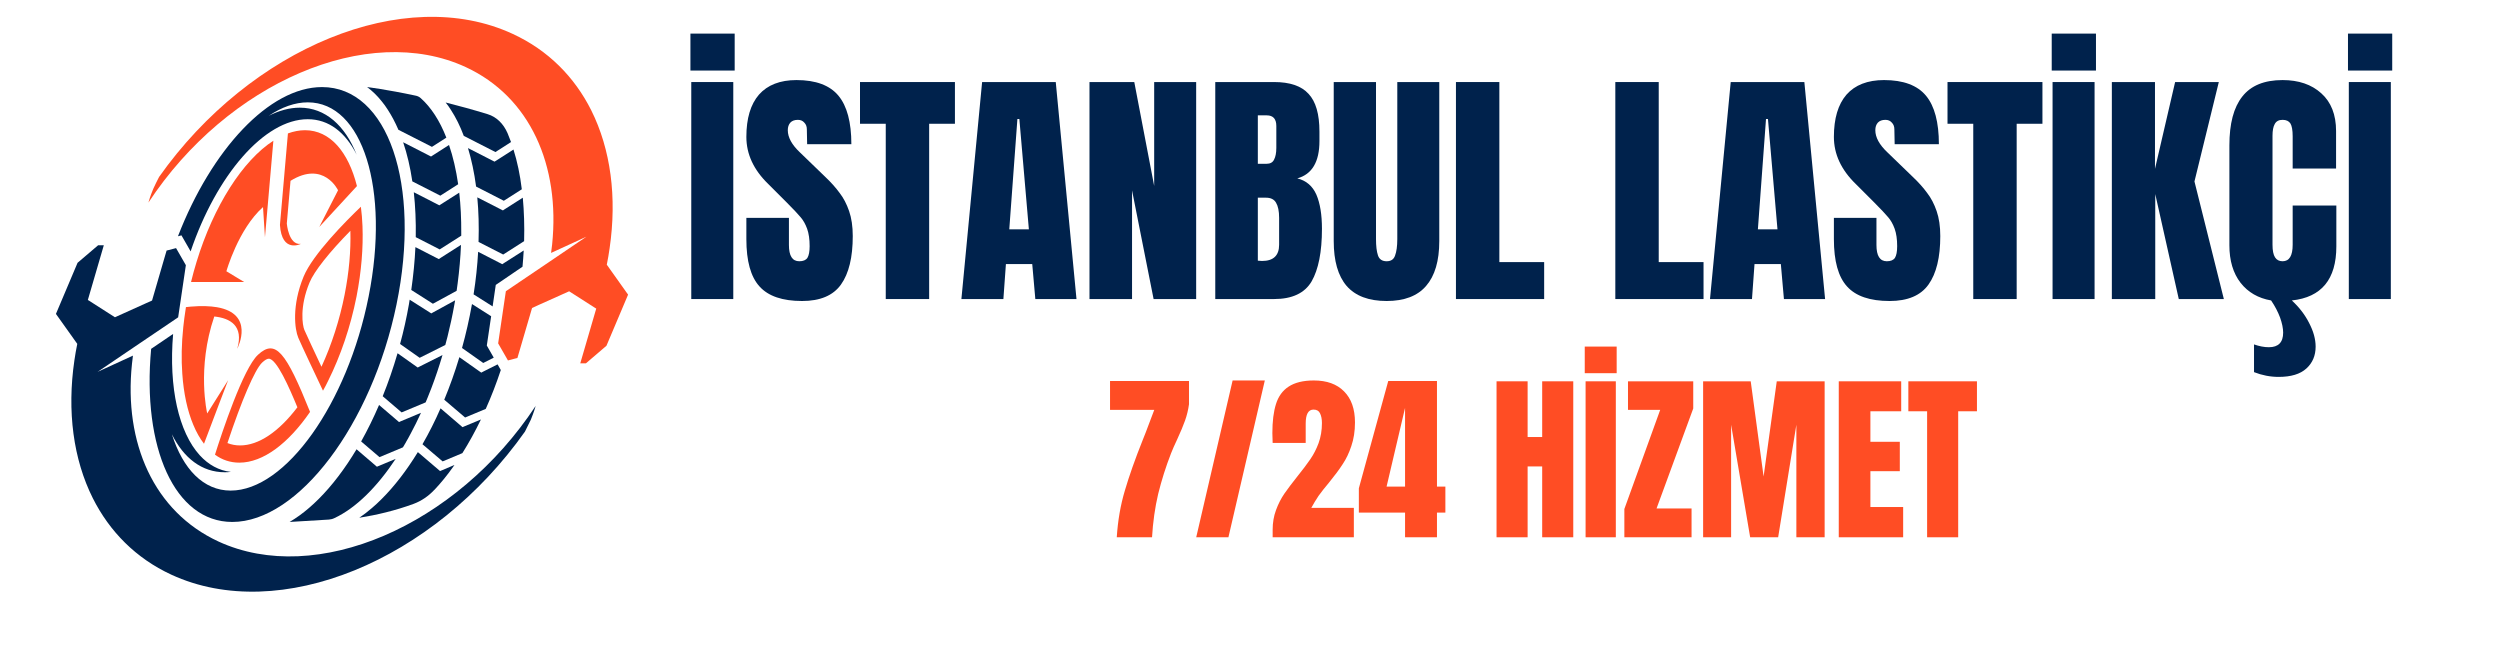
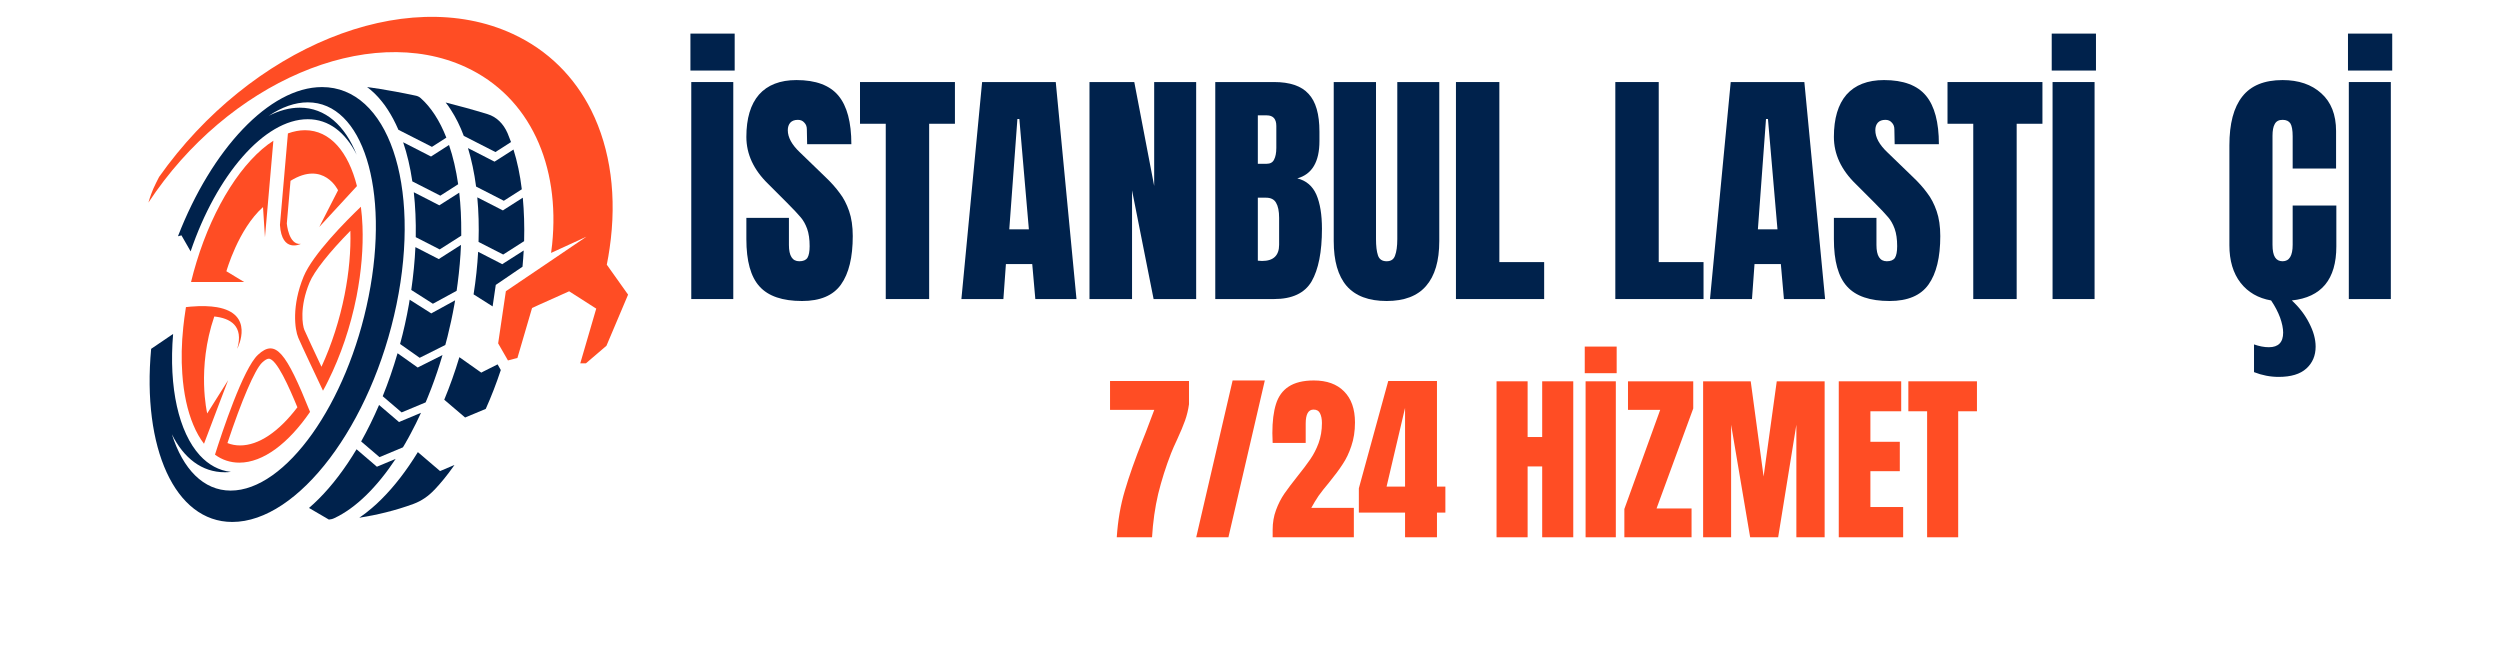
<svg xmlns="http://www.w3.org/2000/svg" width="186" zoomAndPan="magnify" viewBox="0 0 139.5 36" height="48" preserveAspectRatio="xMidYMid meet" version="1.2">
  <defs>
    <clipPath id="6f258c0ec8">
      <path d="M 3.102 13 L 30 13 L 30 34 L 3.102 34 Z M 3.102 13 " />
    </clipPath>
    <clipPath id="448cff0ef1">
      <path d="M 8 0 L 35.211 0 L 35.211 21 L 8 21 Z M 8 0 " />
    </clipPath>
  </defs>
  <g id="8affffbdc9">
    <g style="fill:#00224c;fill-opacity:1;">
      <g transform="translate(38.151, 16.687)">
        <path style="stroke:none" d="M 0.422 0 L 0.422 -12.109 L 2.766 -12.109 L 2.766 0 Z M 0.375 -12.75 L 0.375 -14.812 L 2.844 -14.812 L 2.844 -12.75 Z M 0.375 -12.75 " />
      </g>
    </g>
    <g style="fill:#00224c;fill-opacity:1;">
      <g transform="translate(41.35, 16.687)">
        <path style="stroke:none" d="M 3.406 0.109 C 2.312 0.109 1.52 -0.16 1.031 -0.703 C 0.539 -1.242 0.297 -2.125 0.297 -3.344 L 0.297 -4.531 L 2.672 -4.531 L 2.672 -3.016 C 2.672 -2.41 2.863 -2.109 3.25 -2.109 C 3.469 -2.109 3.617 -2.172 3.703 -2.297 C 3.785 -2.43 3.828 -2.648 3.828 -2.953 C 3.828 -3.336 3.781 -3.66 3.688 -3.922 C 3.594 -4.18 3.473 -4.395 3.328 -4.562 C 3.18 -4.738 2.922 -5.016 2.547 -5.391 L 1.516 -6.422 C 0.703 -7.211 0.297 -8.086 0.297 -9.047 C 0.297 -10.078 0.531 -10.863 1 -11.406 C 1.477 -11.945 2.176 -12.219 3.094 -12.219 C 4.176 -12.219 4.957 -11.926 5.438 -11.344 C 5.914 -10.77 6.156 -9.867 6.156 -8.641 L 3.688 -8.641 L 3.672 -9.469 C 3.672 -9.625 3.625 -9.75 3.531 -9.844 C 3.445 -9.945 3.328 -10 3.172 -10 C 2.984 -10 2.844 -9.945 2.75 -9.844 C 2.656 -9.738 2.609 -9.598 2.609 -9.422 C 2.609 -9.023 2.832 -8.613 3.281 -8.188 L 4.688 -6.828 C 5.02 -6.516 5.289 -6.211 5.5 -5.922 C 5.719 -5.641 5.895 -5.301 6.031 -4.906 C 6.164 -4.52 6.234 -4.055 6.234 -3.516 C 6.234 -2.328 6.016 -1.426 5.578 -0.812 C 5.141 -0.195 4.414 0.109 3.406 0.109 Z M 3.406 0.109 " />
      </g>
    </g>
    <g style="fill:#00224c;fill-opacity:1;">
      <g transform="translate(47.847, 16.687)">
        <path style="stroke:none" d="M 1.578 0 L 1.578 -9.781 L 0.141 -9.781 L 0.141 -12.109 L 5.438 -12.109 L 5.438 -9.781 L 4 -9.781 L 4 0 Z M 1.578 0 " />
      </g>
    </g>
    <g style="fill:#00224c;fill-opacity:1;">
      <g transform="translate(53.427, 16.687)">
        <path style="stroke:none" d="M 0.219 0 L 1.375 -12.109 L 5.484 -12.109 L 6.641 0 L 4.344 0 L 4.172 -1.953 L 2.703 -1.953 L 2.562 0 Z M 2.891 -3.891 L 3.984 -3.891 L 3.453 -10.047 L 3.344 -10.047 Z M 2.891 -3.891 " />
      </g>
    </g>
    <g style="fill:#00224c;fill-opacity:1;">
      <g transform="translate(60.262, 16.687)">
        <path style="stroke:none" d="M 0.531 0 L 0.531 -12.109 L 3.031 -12.109 L 4.141 -6.312 L 4.141 -12.109 L 6.484 -12.109 L 6.484 0 L 4.109 0 L 2.906 -6.062 L 2.906 0 Z M 0.531 0 " />
      </g>
    </g>
    <g style="fill:#00224c;fill-opacity:1;">
      <g transform="translate(67.281, 16.687)">
        <path style="stroke:none" d="M 0.531 -12.109 L 3.812 -12.109 C 4.695 -12.109 5.336 -11.891 5.734 -11.453 C 6.141 -11.023 6.344 -10.32 6.344 -9.344 L 6.344 -8.812 C 6.344 -7.656 5.93 -6.961 5.109 -6.734 C 5.609 -6.609 5.961 -6.305 6.172 -5.828 C 6.379 -5.348 6.484 -4.711 6.484 -3.922 C 6.484 -2.629 6.289 -1.648 5.906 -0.984 C 5.52 -0.328 4.82 0 3.812 0 L 0.531 0 Z M 3.391 -7.547 C 3.598 -7.547 3.738 -7.625 3.812 -7.781 C 3.895 -7.938 3.938 -8.156 3.938 -8.438 L 3.938 -9.656 C 3.938 -10.051 3.758 -10.25 3.406 -10.25 L 2.906 -10.25 L 2.906 -7.547 Z M 3.141 -2.125 C 3.773 -2.125 4.094 -2.426 4.094 -3.031 L 4.094 -4.531 C 4.094 -4.906 4.035 -5.188 3.922 -5.375 C 3.816 -5.562 3.629 -5.656 3.359 -5.656 L 2.906 -5.656 L 2.906 -2.141 Z M 3.141 -2.125 " />
      </g>
    </g>
    <g style="fill:#00224c;fill-opacity:1;">
      <g transform="translate(74.031, 16.687)">
        <path style="stroke:none" d="M 3.344 0.109 C 2.344 0.109 1.598 -0.172 1.109 -0.734 C 0.629 -1.297 0.391 -2.129 0.391 -3.234 L 0.391 -12.109 L 2.75 -12.109 L 2.75 -3.344 C 2.75 -2.957 2.785 -2.656 2.859 -2.438 C 2.93 -2.219 3.094 -2.109 3.344 -2.109 C 3.582 -2.109 3.738 -2.211 3.812 -2.422 C 3.895 -2.641 3.938 -2.945 3.938 -3.344 L 3.938 -12.109 L 6.281 -12.109 L 6.281 -3.234 C 6.281 -2.129 6.035 -1.297 5.547 -0.734 C 5.066 -0.172 4.332 0.109 3.344 0.109 Z M 3.344 0.109 " />
      </g>
    </g>
    <g style="fill:#00224c;fill-opacity:1;">
      <g transform="translate(80.711, 16.687)">
        <path style="stroke:none" d="M 0.531 0 L 0.531 -12.109 L 2.953 -12.109 L 2.953 -2.062 L 5.453 -2.062 L 5.453 0 Z M 0.531 0 " />
      </g>
    </g>
    <g style="fill:#00224c;fill-opacity:1;">
      <g transform="translate(86.306, 16.687)">
        <path style="stroke:none" d="" />
      </g>
    </g>
    <g style="fill:#00224c;fill-opacity:1;">
      <g transform="translate(89.604, 16.687)">
        <path style="stroke:none" d="M 0.531 0 L 0.531 -12.109 L 2.953 -12.109 L 2.953 -2.062 L 5.453 -2.062 L 5.453 0 Z M 0.531 0 " />
      </g>
    </g>
    <g style="fill:#00224c;fill-opacity:1;">
      <g transform="translate(95.199, 16.687)">
        <path style="stroke:none" d="M 0.219 0 L 1.375 -12.109 L 5.484 -12.109 L 6.641 0 L 4.344 0 L 4.172 -1.953 L 2.703 -1.953 L 2.562 0 Z M 2.891 -3.891 L 3.984 -3.891 L 3.453 -10.047 L 3.344 -10.047 Z M 2.891 -3.891 " />
      </g>
    </g>
    <g style="fill:#00224c;fill-opacity:1;">
      <g transform="translate(102.034, 16.687)">
        <path style="stroke:none" d="M 3.406 0.109 C 2.312 0.109 1.52 -0.16 1.031 -0.703 C 0.539 -1.242 0.297 -2.125 0.297 -3.344 L 0.297 -4.531 L 2.672 -4.531 L 2.672 -3.016 C 2.672 -2.41 2.863 -2.109 3.25 -2.109 C 3.469 -2.109 3.617 -2.172 3.703 -2.297 C 3.785 -2.43 3.828 -2.648 3.828 -2.953 C 3.828 -3.336 3.781 -3.66 3.688 -3.922 C 3.594 -4.18 3.473 -4.395 3.328 -4.562 C 3.18 -4.738 2.922 -5.016 2.547 -5.391 L 1.516 -6.422 C 0.703 -7.211 0.297 -8.086 0.297 -9.047 C 0.297 -10.078 0.531 -10.863 1 -11.406 C 1.477 -11.945 2.176 -12.219 3.094 -12.219 C 4.176 -12.219 4.957 -11.926 5.438 -11.344 C 5.914 -10.77 6.156 -9.867 6.156 -8.641 L 3.688 -8.641 L 3.672 -9.469 C 3.672 -9.625 3.625 -9.75 3.531 -9.844 C 3.445 -9.945 3.328 -10 3.172 -10 C 2.984 -10 2.844 -9.945 2.75 -9.844 C 2.656 -9.738 2.609 -9.598 2.609 -9.422 C 2.609 -9.023 2.832 -8.613 3.281 -8.188 L 4.688 -6.828 C 5.02 -6.516 5.289 -6.211 5.5 -5.922 C 5.719 -5.641 5.895 -5.301 6.031 -4.906 C 6.164 -4.52 6.234 -4.055 6.234 -3.516 C 6.234 -2.328 6.016 -1.426 5.578 -0.812 C 5.141 -0.195 4.414 0.109 3.406 0.109 Z M 3.406 0.109 " />
      </g>
    </g>
    <g style="fill:#00224c;fill-opacity:1;">
      <g transform="translate(108.53, 16.687)">
        <path style="stroke:none" d="M 1.578 0 L 1.578 -9.781 L 0.141 -9.781 L 0.141 -12.109 L 5.438 -12.109 L 5.438 -9.781 L 4 -9.781 L 4 0 Z M 1.578 0 " />
      </g>
    </g>
    <g style="fill:#00224c;fill-opacity:1;">
      <g transform="translate(114.111, 16.687)">
        <path style="stroke:none" d="M 0.422 0 L 0.422 -12.109 L 2.766 -12.109 L 2.766 0 Z M 0.375 -12.75 L 0.375 -14.812 L 2.844 -14.812 L 2.844 -12.75 Z M 0.375 -12.75 " />
      </g>
    </g>
    <g style="fill:#00224c;fill-opacity:1;">
      <g transform="translate(117.31, 16.687)">
-         <path style="stroke:none" d="M 0.531 0 L 0.531 -12.109 L 2.938 -12.109 L 2.938 -7.266 L 4.062 -12.109 L 6.5 -12.109 L 5.141 -6.562 L 6.781 0 L 4.266 0 L 2.953 -5.859 L 2.953 0 Z M 0.531 0 " />
-       </g>
+         </g>
    </g>
    <g style="fill:#00224c;fill-opacity:1;">
      <g transform="translate(123.962, 16.687)">
        <path style="stroke:none" d="M 6.406 -5.219 L 6.406 -2.938 C 6.406 -1.102 5.578 -0.098 3.922 0.078 C 4.336 0.461 4.66 0.883 4.891 1.344 C 5.129 1.801 5.25 2.238 5.25 2.656 C 5.25 3.156 5.078 3.562 4.734 3.875 C 4.391 4.188 3.875 4.344 3.188 4.344 C 2.719 4.344 2.258 4.254 1.812 4.078 L 1.812 2.531 C 2.102 2.633 2.379 2.688 2.641 2.688 C 3.172 2.688 3.438 2.414 3.438 1.875 C 3.438 1.633 3.379 1.352 3.266 1.031 C 3.148 0.719 2.984 0.398 2.766 0.078 C 2.047 -0.047 1.477 -0.375 1.062 -0.906 C 0.645 -1.445 0.438 -2.145 0.438 -3 L 0.438 -8.578 C 0.438 -9.785 0.676 -10.691 1.156 -11.297 C 1.633 -11.91 2.383 -12.219 3.406 -12.219 C 4.301 -12.219 5.02 -11.973 5.562 -11.484 C 6.113 -10.992 6.391 -10.289 6.391 -9.375 L 6.391 -7.281 L 3.969 -7.281 L 3.969 -9.078 C 3.969 -9.422 3.926 -9.66 3.844 -9.797 C 3.758 -9.93 3.613 -10 3.406 -10 C 3.195 -10 3.051 -9.922 2.969 -9.766 C 2.883 -9.617 2.844 -9.398 2.844 -9.109 L 2.844 -3.031 C 2.844 -2.707 2.891 -2.473 2.984 -2.328 C 3.078 -2.18 3.219 -2.109 3.406 -2.109 C 3.781 -2.109 3.969 -2.414 3.969 -3.031 L 3.969 -5.219 Z M 6.406 -5.219 " />
      </g>
    </g>
    <g style="fill:#00224c;fill-opacity:1;">
      <g transform="translate(130.642, 16.687)">
        <path style="stroke:none" d="M 0.422 0 L 0.422 -12.109 L 2.766 -12.109 L 2.766 0 Z M 0.375 -12.75 L 0.375 -14.812 L 2.844 -14.812 L 2.844 -12.75 Z M 0.375 -12.75 " />
      </g>
    </g>
    <path style=" stroke:none;fill-rule:nonzero;fill:#00224c;fill-opacity:1;" d="M 23.18 13.789 C 23.145 14.559 23.066 15.359 22.949 16.18 L 24.156 16.949 C 24.594 16.707 25.191 16.379 25.48 16.227 C 25.5 16.102 25.516 15.98 25.531 15.855 C 25.531 15.848 25.531 15.836 25.535 15.828 C 25.633 15.086 25.695 14.359 25.723 13.664 C 25.395 13.871 24.926 14.172 24.59 14.387 L 24.484 14.457 Z M 23.18 13.789 " />
    <path style=" stroke:none;fill-rule:nonzero;fill:#00224c;fill-opacity:1;" d="M 25.738 13.074 C 25.738 13.047 25.738 13.02 25.738 12.988 C 25.742 12.203 25.707 11.453 25.625 10.75 C 25.312 10.949 24.918 11.199 24.625 11.387 L 24.516 11.457 L 23.09 10.727 C 23.176 11.512 23.215 12.352 23.199 13.234 L 24.535 13.918 C 24.922 13.672 25.434 13.344 25.738 13.152 C 25.738 13.125 25.738 13.102 25.738 13.074 Z M 25.738 13.074 " />
    <path style=" stroke:none;fill-rule:nonzero;fill:#00224c;fill-opacity:1;" d="M 24.16 8.664 L 24.051 8.734 L 22.496 7.938 C 22.719 8.598 22.891 9.328 23.008 10.121 L 24.57 10.918 C 24.879 10.723 25.27 10.473 25.566 10.281 C 25.449 9.48 25.281 8.746 25.055 8.09 C 24.762 8.277 24.418 8.5 24.16 8.664 Z M 24.16 8.664 " />
    <path style=" stroke:none;fill-rule:nonzero;fill:#00224c;fill-opacity:1;" d="M 23.469 5.469 C 23.387 5.398 23.289 5.355 23.188 5.336 C 21.539 4.984 20.484 4.859 20.484 4.859 C 20.773 5.074 21.043 5.332 21.289 5.641 C 21.414 5.789 21.535 5.957 21.648 6.137 C 21.859 6.465 22.055 6.832 22.227 7.234 L 22.223 7.238 L 24.102 8.195 C 24.348 8.039 24.645 7.848 24.906 7.68 C 24.539 6.738 24.051 5.984 23.469 5.469 Z M 23.469 5.469 " />
    <path style=" stroke:none;fill-rule:nonzero;fill:#00224c;fill-opacity:1;" d="M 23.418 19.965 C 23.914 19.719 24.617 19.363 24.848 19.25 C 24.887 19.113 24.922 18.977 24.957 18.836 C 24.957 18.828 24.961 18.82 24.965 18.812 C 25.113 18.219 25.246 17.609 25.355 16.992 C 25.367 16.914 25.383 16.836 25.395 16.758 C 25.059 16.945 24.539 17.227 24.176 17.426 L 24.066 17.488 L 22.859 16.723 C 22.848 16.812 22.832 16.902 22.816 16.992 C 22.684 17.742 22.52 18.48 22.324 19.195 Z M 23.418 19.965 " />
    <path style=" stroke:none;fill-rule:nonzero;fill:#00224c;fill-opacity:1;" d="M 21.355 22.109 L 22.41 23.012 C 22.848 22.828 23.445 22.578 23.75 22.453 C 23.789 22.359 23.828 22.266 23.867 22.172 C 23.867 22.168 23.871 22.16 23.875 22.152 C 23.938 21.996 24 21.84 24.062 21.68 C 24.062 21.672 24.066 21.664 24.07 21.66 C 24.297 21.066 24.504 20.449 24.691 19.812 C 24.352 19.984 23.805 20.258 23.422 20.449 L 23.309 20.508 L 22.184 19.711 C 21.941 20.543 21.664 21.348 21.355 22.109 Z M 21.355 22.109 " />
    <path style=" stroke:none;fill-rule:nonzero;fill:#00224c;fill-opacity:1;" d="M 20.152 24.633 L 21.176 25.508 C 21.602 25.328 22.172 25.09 22.484 24.961 C 22.539 24.871 22.594 24.777 22.648 24.684 C 22.652 24.676 22.656 24.672 22.656 24.664 C 22.738 24.523 22.82 24.383 22.895 24.234 C 22.898 24.23 22.902 24.223 22.906 24.215 C 23.109 23.836 23.305 23.445 23.492 23.035 C 23.152 23.176 22.707 23.363 22.379 23.5 L 22.266 23.551 L 21.152 22.598 C 20.844 23.316 20.508 23.996 20.152 24.633 Z M 20.152 24.633 " />
-     <path style=" stroke:none;fill-rule:nonzero;fill:#00224c;fill-opacity:1;" d="M 17.777 27.848 C 17.602 28.023 17.422 28.191 17.242 28.344 C 16.887 28.652 16.523 28.91 16.16 29.125 L 18.352 28.992 C 18.453 28.984 18.559 28.961 18.66 28.91 C 19.852 28.352 21.031 27.188 22.078 25.605 C 21.773 25.734 21.414 25.883 21.145 25.996 L 21.031 26.043 L 19.895 25.07 C 19.242 26.16 18.527 27.102 17.777 27.848 Z M 17.777 27.848 " />
+     <path style=" stroke:none;fill-rule:nonzero;fill:#00224c;fill-opacity:1;" d="M 17.777 27.848 C 17.602 28.023 17.422 28.191 17.242 28.344 L 18.352 28.992 C 18.453 28.984 18.559 28.961 18.66 28.91 C 19.852 28.352 21.031 27.188 22.078 25.605 C 21.773 25.734 21.414 25.883 21.145 25.996 L 21.031 26.043 L 19.895 25.07 C 19.242 26.16 18.527 27.102 17.777 27.848 Z M 17.777 27.848 " />
    <path style=" stroke:none;fill-rule:nonzero;fill:#00224c;fill-opacity:1;" d="M 27.211 6.371 C 26.383 6.117 25.594 5.902 24.867 5.719 C 24.973 5.848 25.07 5.988 25.164 6.137 C 25.438 6.559 25.676 7.039 25.879 7.582 L 27.645 8.484 C 27.91 8.312 28.238 8.105 28.516 7.926 C 28.453 7.758 28.391 7.594 28.324 7.438 C 28.094 6.902 27.703 6.52 27.211 6.371 Z M 27.211 6.371 " />
    <path style=" stroke:none;fill-rule:nonzero;fill:#00224c;fill-opacity:1;" d="M 27.703 8.953 L 27.594 9.02 L 26.113 8.262 C 26.312 8.918 26.465 9.637 26.566 10.41 L 28.113 11.203 C 28.426 11.004 28.816 10.754 29.117 10.562 C 29.02 9.754 28.863 9.012 28.652 8.344 C 28.348 8.535 27.98 8.773 27.703 8.953 Z M 27.703 8.953 " />
    <path style=" stroke:none;fill-rule:nonzero;fill:#00224c;fill-opacity:1;" d="M 29.172 11.031 C 28.859 11.23 28.461 11.484 28.168 11.672 L 28.062 11.742 L 26.633 11.012 C 26.707 11.797 26.73 12.629 26.703 13.5 C 26.703 13.5 28.078 14.203 28.078 14.203 C 28.449 13.965 28.938 13.652 29.246 13.457 C 29.27 12.605 29.242 11.797 29.172 11.031 Z M 29.172 11.031 " />
-     <path style=" stroke:none;fill-rule:nonzero;fill:#00224c;fill-opacity:1;" d="M 26.336 16.965 L 26.332 16.992 C 26.184 17.82 26 18.633 25.781 19.418 L 26.965 20.254 C 27.145 20.164 27.348 20.059 27.551 19.957 L 27.164 19.281 L 27.406 17.645 Z M 26.336 16.965 " />
    <path style=" stroke:none;fill-rule:nonzero;fill:#00224c;fill-opacity:1;" d="M 29.223 13.977 C 28.898 14.184 28.457 14.465 28.133 14.672 L 28.027 14.742 L 26.68 14.051 C 26.637 14.82 26.555 15.613 26.426 16.426 L 27.488 17.098 L 27.664 15.898 L 29.156 14.883 C 29.184 14.578 29.207 14.273 29.223 13.977 Z M 29.223 13.977 " />
    <path style=" stroke:none;fill-rule:nonzero;fill:#00224c;fill-opacity:1;" d="M 27.945 20.648 L 27.766 20.332 C 27.496 20.469 27.199 20.617 26.965 20.734 L 26.855 20.793 L 25.633 19.93 C 25.387 20.754 25.102 21.547 24.789 22.305 L 25.953 23.297 C 26.316 23.145 26.781 22.949 27.105 22.816 C 27.414 22.129 27.695 21.402 27.945 20.648 Z M 27.945 20.648 " />
-     <path style=" stroke:none;fill-rule:nonzero;fill:#00224c;fill-opacity:1;" d="M 26.836 23.406 C 26.535 23.531 26.188 23.676 25.926 23.785 L 25.809 23.836 L 24.582 22.785 C 24.273 23.496 23.934 24.164 23.574 24.789 L 24.699 25.746 C 25.043 25.602 25.48 25.418 25.801 25.285 C 26.164 24.707 26.512 24.078 26.836 23.406 Z M 26.836 23.406 " />
    <path style=" stroke:none;fill-rule:nonzero;fill:#00224c;fill-opacity:1;" d="M 24.234 27.34 C 24.602 26.953 24.961 26.512 25.305 26.023 C 25.324 26 25.34 25.973 25.359 25.945 C 25.121 26.047 24.871 26.152 24.668 26.238 L 24.555 26.285 L 23.316 25.227 C 23.312 25.23 23.309 25.238 23.305 25.246 C 22.68 26.262 22.004 27.141 21.293 27.848 C 21.117 28.023 20.941 28.191 20.758 28.344 C 20.523 28.547 20.285 28.73 20.047 28.891 C 21.004 28.738 22.051 28.496 23.086 28.113 C 23.504 27.957 23.902 27.691 24.23 27.34 Z M 24.234 27.34 " />
    <path style=" stroke:none;fill-rule:nonzero;fill:#00224c;fill-opacity:1;" d="M 9.93 13.184 L 10.125 13.133 L 10.637 14.027 C 12.074 9.785 14.746 6.652 17.172 6.652 C 18.348 6.652 19.281 7.387 19.902 8.633 C 19.254 7.004 18.156 6.008 16.727 6.008 C 16.156 6.008 15.574 6.168 14.992 6.465 C 15.719 5.977 16.457 5.711 17.176 5.711 C 20.238 5.711 21.758 10.566 20.57 16.543 C 19.383 22.527 15.934 27.375 12.871 27.375 C 11.352 27.375 10.207 26.176 9.59 24.23 C 10.25 25.562 11.266 26.352 12.543 26.352 C 12.656 26.352 12.77 26.348 12.883 26.332 C 12.215 26.258 11.633 25.934 11.152 25.41 L 11.152 25.406 L 11.148 25.406 C 9.977 24.121 9.406 21.637 9.66 18.633 L 8.434 19.465 C 7.922 24.98 9.75 29.125 12.961 29.125 C 16.641 29.125 20.742 23.691 22.125 16.992 C 23.508 10.293 21.648 4.859 17.969 4.859 C 15.023 4.859 11.801 8.348 9.93 13.184 Z M 9.93 13.184 " />
    <path style=" stroke:none;fill-rule:nonzero;fill:#ff4d24;fill-opacity:1;" d="M 10.969 14.609 C 10.855 14.977 10.754 15.352 10.66 15.734 L 13.621 15.734 L 12.633 15.137 C 12.633 15.137 13.289 12.793 14.676 11.555 L 14.785 13.238 L 15.254 7.852 C 13.551 8.949 11.922 11.488 10.969 14.609 Z M 10.969 14.609 " />
    <path style=" stroke:none;fill-rule:nonzero;fill:#ff4d24;fill-opacity:1;" d="M 17.02 7.266 C 16.707 7.266 16.387 7.328 16.066 7.445 L 15.621 12.551 C 15.723 14.148 16.785 13.609 16.785 13.609 C 16.102 13.688 16.004 12.473 16.004 12.473 L 16.211 10.09 C 18.07 8.938 18.863 10.617 18.863 10.617 L 17.816 12.664 L 19.918 10.383 C 19.438 8.473 18.418 7.266 17.02 7.266 Z M 17.02 7.266 " />
    <path style=" stroke:none;fill-rule:nonzero;fill:#ff4d24;fill-opacity:1;" d="M 16.645 18.848 C 16.805 19.23 17.703 21.125 18.023 21.801 C 18.125 21.621 18.223 21.434 18.316 21.238 C 19 19.863 19.555 18.258 19.895 16.543 C 20.168 15.141 20.273 13.812 20.227 12.621 C 20.211 12.246 20.184 11.883 20.137 11.539 L 20.133 11.539 C 19.297 12.34 17.453 14.195 16.941 15.434 C 16.273 17.059 16.445 18.375 16.645 18.848 Z M 19.551 12.879 C 19.582 13.992 19.477 15.191 19.23 16.441 C 18.953 17.844 18.508 19.227 17.938 20.465 C 17.555 19.652 17.094 18.664 16.984 18.41 C 16.879 18.16 16.703 17.137 17.27 15.77 C 17.527 15.141 18.375 14.074 19.551 12.879 Z M 19.551 12.879 " />
    <path style=" stroke:none;fill-rule:nonzero;fill:#ff4d24;fill-opacity:1;" d="M 14.395 19.797 C 13.57 20.559 12.395 24.109 11.996 25.371 C 12.395 25.664 12.852 25.816 13.355 25.816 C 14.688 25.816 16.102 24.73 17.301 22.984 C 15.953 19.629 15.375 18.891 14.395 19.797 Z M 16.594 22.727 C 15.547 24.105 14.426 24.855 13.398 24.855 C 13.152 24.855 12.914 24.812 12.691 24.723 C 13.469 22.375 14.223 20.609 14.629 20.23 C 14.785 20.086 14.906 20.016 14.996 20.016 C 15.434 20.016 16.137 21.617 16.594 22.727 Z M 16.594 22.727 " />
    <path style=" stroke:none;fill-rule:nonzero;fill:#ff4d24;fill-opacity:1;" d="M 10.375 17.137 C 10.34 17.348 10.309 17.555 10.285 17.758 C 10.262 17.922 10.242 18.086 10.227 18.25 C 10.129 19.172 10.113 20.051 10.172 20.855 C 10.246 21.949 10.457 22.922 10.785 23.703 C 10.953 24.109 11.152 24.461 11.383 24.762 C 11.809 23.605 12.699 21.312 12.73 21.215 L 11.562 23.07 C 11.562 23.07 10.965 20.566 11.957 17.66 C 12.84 17.754 13.613 18.172 13.238 19.461 C 13.289 19.355 14.215 17.504 12.098 17.141 C 11.719 17.078 11.246 17.059 10.648 17.109 C 10.559 17.117 10.469 17.125 10.375 17.137 Z M 10.375 17.137 " />
    <g clip-rule="nonzero" clip-path="url(#6f258c0ec8)">
-       <path style=" stroke:none;fill-rule:nonzero;fill:#00224c;fill-opacity:1;" d="M 12.188 30.215 C 8.582 28.547 6.906 24.711 7.363 20.316 C 7.379 20.16 7.398 20 7.418 19.844 L 5.445 20.75 L 7.492 19.363 L 9.941 17.707 L 10.371 14.797 L 9.824 13.844 L 9.426 13.949 L 9.297 13.98 L 9.16 14.445 L 8.484 16.77 L 8.109 16.938 L 6.414 17.703 L 4.973 16.781 L 4.902 16.738 L 5.793 13.684 L 5.477 13.684 L 4.328 14.664 L 3.121 17.516 L 4.312 19.188 C 4.25 19.496 4.195 19.797 4.152 20.102 C 3.734 22.953 4.09 25.625 5.18 27.801 C 6.113 29.656 7.582 31.152 9.559 32.066 C 15.598 34.855 24.199 31.297 29.293 24.082 C 29.406 23.863 29.516 23.641 29.621 23.418 C 29.66 23.332 29.801 22.965 29.891 22.648 C 25.477 29.355 17.641 32.734 12.188 30.215 Z M 12.188 30.215 " />
-     </g>
+       </g>
    <g clip-rule="nonzero" clip-path="url(#448cff0ef1)">
      <path style=" stroke:none;fill-rule:nonzero;fill:#ff4d24;fill-opacity:1;" d="M 33.859 14.77 C 33.922 14.461 33.973 14.16 34.016 13.855 C 34.434 11.004 34.078 8.332 32.992 6.156 C 32.059 4.297 30.59 2.805 28.609 1.891 C 22.574 -0.902 13.973 2.66 8.875 9.875 C 8.762 10.094 8.652 10.316 8.551 10.539 C 8.512 10.625 8.367 10.992 8.281 11.305 C 12.695 4.602 20.531 1.223 25.984 3.742 C 29.59 5.41 31.262 9.246 30.809 13.641 C 30.793 13.797 30.773 13.957 30.75 14.113 L 32.723 13.207 L 30.676 14.594 L 28.227 16.25 L 27.797 19.16 L 28.344 20.113 L 28.742 20.008 L 28.871 19.977 L 29.008 19.512 L 29.688 17.188 L 30.059 17.016 L 31.758 16.254 L 33.199 17.176 L 33.27 17.219 L 32.379 20.273 L 32.695 20.273 L 33.84 19.293 L 35.047 16.441 Z M 33.859 14.77 " />
    </g>
    <g style="fill:#ff4d24;fill-opacity:1;">
      <g transform="translate(61.596, 29.98)">
        <path style="stroke:none" d="M 0.719 0 C 0.781 -0.938 0.93 -1.805 1.172 -2.609 C 1.41 -3.422 1.742 -4.363 2.172 -5.438 C 2.305 -5.77 2.406 -6.023 2.469 -6.203 L 2.812 -7.109 L 0.344 -7.109 L 0.344 -8.719 L 4.75 -8.719 L 4.75 -7.422 C 4.707 -7.109 4.633 -6.805 4.531 -6.516 C 4.426 -6.223 4.281 -5.875 4.094 -5.469 C 3.945 -5.156 3.832 -4.895 3.75 -4.688 C 3.457 -3.938 3.219 -3.18 3.031 -2.422 C 2.852 -1.66 2.738 -0.852 2.688 0 Z M 0.719 0 " />
      </g>
    </g>
    <g style="fill:#ff4d24;fill-opacity:1;">
      <g transform="translate(66.608, 29.98)">
        <path style="stroke:none" d="M 0.141 0 L 2.172 -8.75 L 3.969 -8.75 L 1.938 0 Z M 0.141 0 " />
      </g>
    </g>
    <g style="fill:#ff4d24;fill-opacity:1;">
      <g transform="translate(70.717, 29.98)">
        <path style="stroke:none" d="M 0.297 -0.422 C 0.297 -0.816 0.359 -1.18 0.484 -1.516 C 0.609 -1.859 0.766 -2.164 0.953 -2.438 C 1.141 -2.707 1.379 -3.023 1.672 -3.391 C 1.973 -3.766 2.211 -4.082 2.391 -4.344 C 2.578 -4.613 2.734 -4.914 2.859 -5.25 C 2.984 -5.594 3.047 -5.969 3.047 -6.375 C 3.047 -6.602 3.008 -6.785 2.938 -6.922 C 2.875 -7.055 2.754 -7.125 2.578 -7.125 C 2.285 -7.125 2.141 -6.863 2.141 -6.344 L 2.141 -5.266 L 0.297 -5.266 L 0.281 -5.812 C 0.281 -6.469 0.348 -7.008 0.484 -7.438 C 0.617 -7.863 0.852 -8.188 1.188 -8.406 C 1.531 -8.633 2 -8.75 2.594 -8.75 C 3.32 -8.75 3.883 -8.547 4.281 -8.141 C 4.688 -7.734 4.891 -7.156 4.891 -6.406 C 4.891 -5.914 4.82 -5.477 4.688 -5.094 C 4.562 -4.707 4.398 -4.367 4.203 -4.078 C 4.016 -3.785 3.758 -3.441 3.438 -3.047 C 3.207 -2.773 3.016 -2.531 2.859 -2.312 C 2.711 -2.094 2.578 -1.867 2.453 -1.641 L 4.828 -1.641 L 4.828 0 L 0.297 0 Z M 0.297 -0.422 " />
      </g>
    </g>
    <g style="fill:#ff4d24;fill-opacity:1;">
      <g transform="translate(75.73, 29.98)">
        <path style="stroke:none" d="M 2.672 0 L 2.672 -1.375 L 0.094 -1.375 L 0.094 -2.734 L 1.734 -8.719 L 4.453 -8.719 L 4.453 -2.828 L 4.922 -2.828 L 4.922 -1.375 L 4.453 -1.375 L 4.453 0 Z M 1.641 -2.828 L 2.672 -2.828 L 2.672 -7.219 Z M 1.641 -2.828 " />
      </g>
    </g>
    <g style="fill:#ff4d24;fill-opacity:1;">
      <g transform="translate(80.742, 29.98)">
        <path style="stroke:none" d="" />
      </g>
    </g>
    <g style="fill:#ff4d24;fill-opacity:1;">
      <g transform="translate(83.116, 29.98)">
        <path style="stroke:none" d="M 0.391 0 L 0.391 -8.703 L 2.125 -8.703 L 2.125 -5.594 L 2.938 -5.594 L 2.938 -8.703 L 4.672 -8.703 L 4.672 0 L 2.938 0 L 2.938 -3.953 L 2.125 -3.953 L 2.125 0 Z M 0.391 0 " />
      </g>
    </g>
    <g style="fill:#ff4d24;fill-opacity:1;">
      <g transform="translate(88.179, 29.98)">
        <path style="stroke:none" d="M 0.297 0 L 0.297 -8.703 L 1.984 -8.703 L 1.984 0 Z M 0.25 -9.156 L 0.25 -10.641 L 2.031 -10.641 L 2.031 -9.156 Z M 0.25 -9.156 " />
      </g>
    </g>
    <g style="fill:#ff4d24;fill-opacity:1;">
      <g transform="translate(90.483, 29.98)">
        <path style="stroke:none" d="M 0.156 0 L 0.156 -1.578 L 2.156 -7.109 L 0.359 -7.109 L 0.359 -8.703 L 4 -8.703 L 4 -7.188 L 1.953 -1.609 L 3.906 -1.609 L 3.906 0 Z M 0.156 0 " />
      </g>
    </g>
    <g style="fill:#ff4d24;fill-opacity:1;">
      <g transform="translate(94.643, 29.98)">
        <path style="stroke:none" d="M 0.391 0 L 0.391 -8.703 L 3.047 -8.703 L 3.766 -3.391 L 4.5 -8.703 L 7.172 -8.703 L 7.172 0 L 5.594 0 L 5.594 -6.281 L 4.578 0 L 3.016 0 L 1.953 -6.281 L 1.953 0 Z M 0.391 0 " />
      </g>
    </g>
    <g style="fill:#ff4d24;fill-opacity:1;">
      <g transform="translate(102.212, 29.98)">
        <path style="stroke:none" d="M 0.391 0 L 0.391 -8.703 L 3.875 -8.703 L 3.875 -7.031 L 2.156 -7.031 L 2.156 -5.328 L 3.797 -5.328 L 3.797 -3.688 L 2.156 -3.688 L 2.156 -1.688 L 3.984 -1.688 L 3.984 0 Z M 0.391 0 " />
      </g>
    </g>
    <g style="fill:#ff4d24;fill-opacity:1;">
      <g transform="translate(106.392, 29.98)">
        <path style="stroke:none" d="M 1.141 0 L 1.141 -7.031 L 0.094 -7.031 L 0.094 -8.703 L 3.922 -8.703 L 3.922 -7.031 L 2.875 -7.031 L 2.875 0 Z M 1.141 0 " />
      </g>
    </g>
  </g>
</svg>